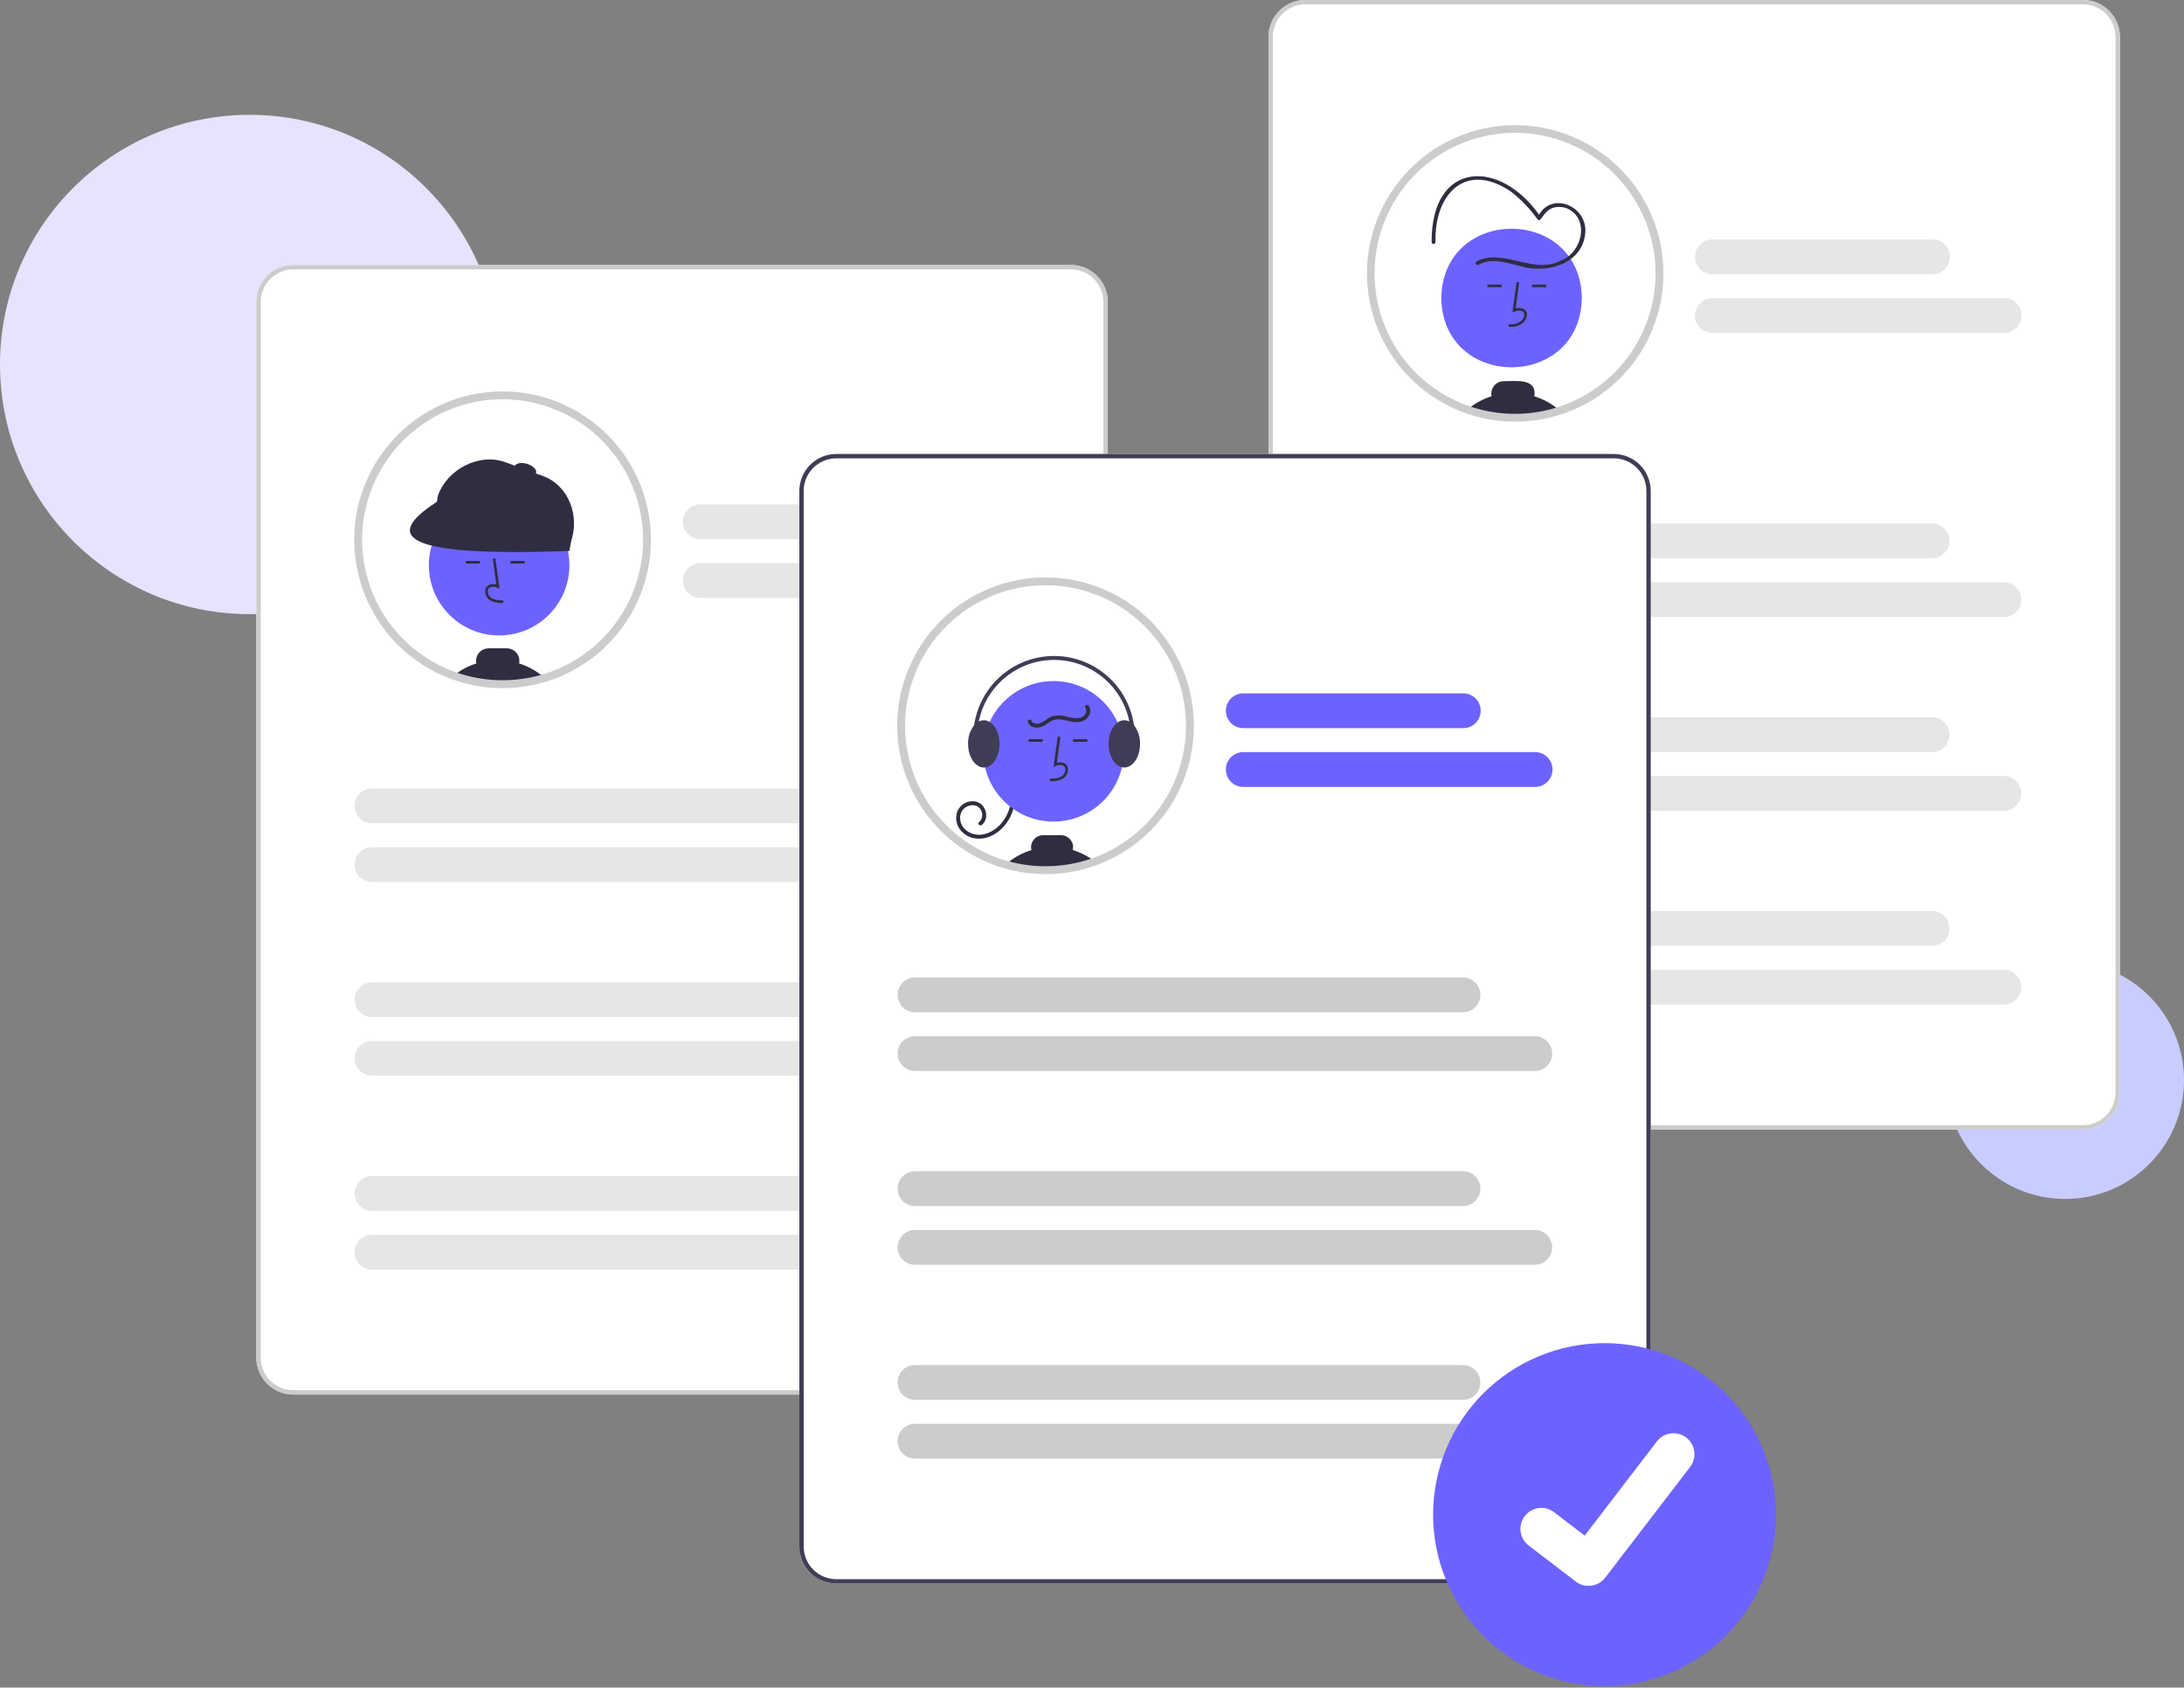
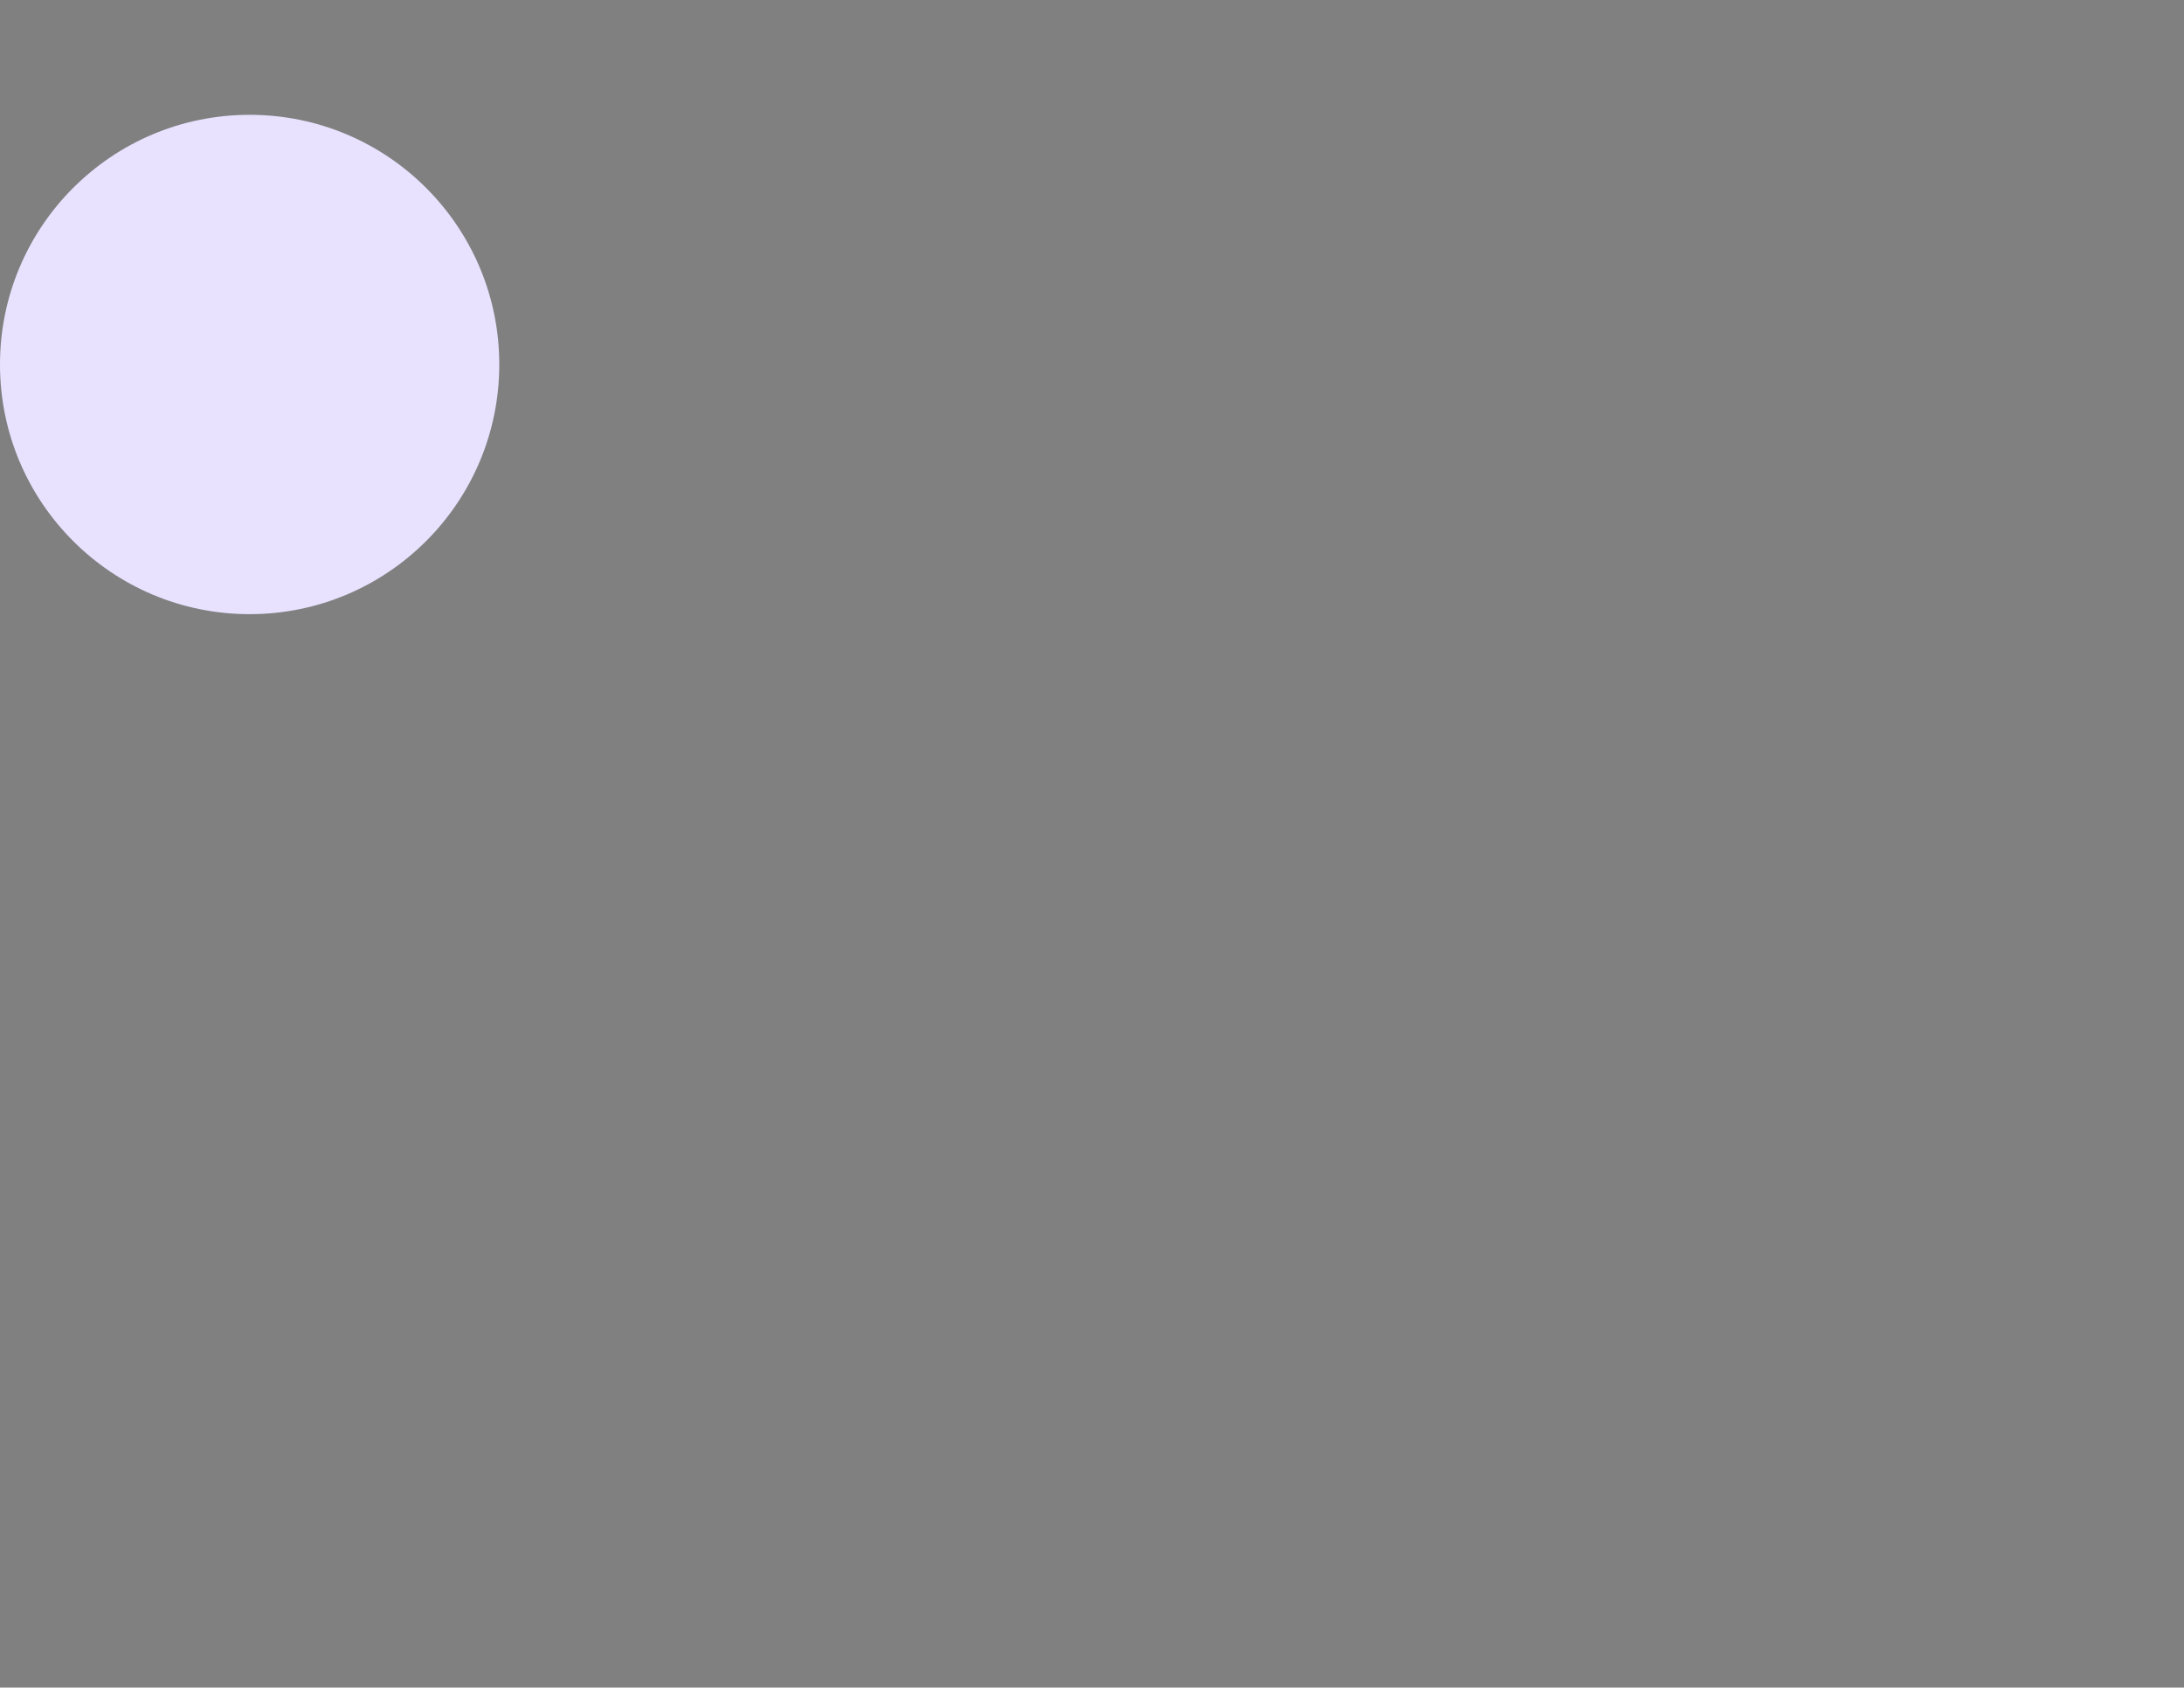
<svg xmlns="http://www.w3.org/2000/svg" width="818" height="632" viewBox="0 0 818 632" fill="none">
  <rect x="0" y="0" width="818" height="632" fill="#808080" stroke="none" />
-   <circle cx="773.5" cy="404.5" r="44.5" fill="#C9CCFF" />
  <circle cx="93.5" cy="136.5" r="93.5" fill="#E8E2FF" />
  <g clip-path="url(#clip0_1686_1555)">
    <path d="M401.072 522.252H109.848C106.181 522.248 102.666 520.789 100.074 518.197C97.481 515.604 96.023 512.089 96.019 508.423V113.073C96.023 109.407 97.481 105.892 100.074 103.299C102.666 100.707 106.181 99.248 109.848 99.244H401.072C404.739 99.248 408.254 100.707 410.846 103.299C413.439 105.892 414.897 109.407 414.901 113.073V508.423C414.897 512.089 413.439 515.604 410.846 518.197C408.254 520.789 404.739 522.248 401.072 522.252Z" fill="white" />
    <path d="M242.331 202.135C242.331 213.553 238.719 224.678 232.012 233.919C225.305 243.159 215.846 250.041 204.99 253.579C204.665 253.682 204.341 253.785 204.011 253.884C202.605 254.316 201.179 254.685 199.728 255C197.103 255.569 194.439 255.939 191.758 256.106C190.592 256.185 189.42 256.224 188.242 256.224C182.152 256.23 176.106 255.206 170.358 253.195C170.191 253.136 170.023 253.077 169.861 253.018C160.548 249.655 152.337 243.8 146.123 236.091C139.908 228.383 135.929 219.116 134.618 209.302C133.307 199.487 134.715 189.501 138.688 180.432C142.662 171.363 149.048 163.558 157.152 157.868C165.255 152.178 174.765 148.822 184.645 148.164C194.525 147.507 204.395 149.574 213.181 154.14C221.967 158.706 229.332 165.596 234.472 174.059C239.612 182.522 242.33 192.233 242.331 202.135Z" fill="white" />
    <path d="M186.947 237.971C201.481 237.971 213.263 226.189 213.263 211.655C213.263 197.12 201.481 185.338 186.947 185.338C172.412 185.338 160.63 197.12 160.63 211.655C160.63 226.189 172.412 237.971 186.947 237.971Z" fill="#6C63FF" />
    <path d="M188.482 225.834L188.51 224.851C186.68 224.8 185.067 224.685 183.855 223.8C183.512 223.535 183.229 223.198 183.027 222.814C182.825 222.43 182.708 222.007 182.684 221.573C182.663 221.308 182.703 221.042 182.801 220.795C182.9 220.548 183.054 220.328 183.251 220.15C183.709 219.872 184.233 219.723 184.769 219.719C185.304 219.714 185.831 219.854 186.294 220.123L187.108 220.496L185.547 209.093L184.573 209.226L185.9 218.926C185.357 218.725 184.772 218.662 184.198 218.745C183.625 218.827 183.081 219.052 182.616 219.399C182.304 219.672 182.059 220.013 181.9 220.396C181.741 220.779 181.673 221.194 181.701 221.608C181.73 222.19 181.886 222.759 182.158 223.275C182.43 223.791 182.811 224.241 183.275 224.594C184.832 225.732 186.856 225.789 188.482 225.834Z" fill="#2F2E41" />
    <path d="M179.755 210.062H174.458V211.046H179.755V210.062Z" fill="#2F2E41" />
    <path d="M196.473 210.062H191.177V211.046H196.473V210.062Z" fill="#2F2E41" />
    <path d="M194.423 248.446C194.493 248.123 194.529 247.793 194.531 247.462C194.529 246.224 194.036 245.037 193.161 244.161C192.285 243.286 191.098 242.793 189.86 242.791H182.976C181.737 242.792 180.549 243.285 179.674 244.16C178.798 245.036 178.305 246.224 178.304 247.462C178.304 247.795 178.34 248.126 178.412 248.451C175.814 249.27 173.357 250.485 171.13 252.055C170.697 252.355 170.269 252.68 169.861 253.019C170.024 253.078 170.191 253.137 170.358 253.196C176.106 255.207 182.152 256.231 188.242 256.225C189.422 256.225 190.594 256.186 191.758 256.107C194.439 255.94 197.103 255.57 199.729 255C201.179 254.686 202.605 254.317 204.011 253.884C201.229 251.423 197.963 249.571 194.423 248.446Z" fill="#2F2E41" />
    <path d="M193.538 255.482C192.9 255.529 192.286 255.744 191.758 256.106C194.439 255.939 197.103 255.57 199.729 255L193.538 255.482Z" fill="#2F2E41" />
    <path d="M210.813 205.403L165.096 188.678C164.606 188.499 164.207 188.133 163.988 187.659C163.768 187.186 163.745 186.645 163.924 186.155L164.079 185.424C167.65 175.664 179.484 169.522 189.244 173.092L203.312 178.239C213.072 181.809 217.314 193.366 213.743 203.126L213.336 204.232C213.157 204.722 212.79 205.12 212.317 205.34C211.844 205.56 211.303 205.582 210.813 205.403Z" fill="#2F2E41" />
    <path d="M213.276 206.331C149.555 208.682 143.987 200.676 163.402 188.086L167.521 180.507L214.727 197.717L213.276 206.331Z" fill="#2F2E41" />
    <path d="M200.782 177.039C201.134 175.869 199.627 174.381 197.416 173.717C195.206 173.052 193.128 173.463 192.777 174.633C192.425 175.803 193.932 177.291 196.142 177.955C198.353 178.62 200.43 178.21 200.782 177.039Z" fill="#2F2E41" />
    <path d="M188.242 257.7C181.986 257.707 175.774 256.654 169.87 254.588L169.357 254.405C156.989 249.935 146.607 241.224 140.058 229.82C133.508 218.416 131.216 205.059 133.588 192.124C135.961 179.189 142.844 167.515 153.014 159.177C163.184 150.84 175.981 146.38 189.13 146.59C202.279 146.8 214.928 151.668 224.826 160.326C234.724 168.984 241.23 180.873 243.187 193.877C245.145 206.881 242.427 220.158 235.516 231.347C228.605 242.535 217.95 250.91 205.446 254.982C205.096 255.093 204.767 255.198 204.433 255.298C203.037 255.727 201.555 256.113 200.041 256.442C197.343 257.027 194.604 257.407 191.848 257.579C190.664 257.659 189.448 257.7 188.242 257.7ZM188.242 149.521C175.861 149.522 163.877 153.89 154.398 161.854C144.918 169.819 138.551 180.871 136.416 193.066C134.28 205.262 136.514 217.82 142.722 228.532C148.931 239.243 158.718 247.423 170.362 251.631L170.849 251.805C176.439 253.761 182.32 254.756 188.242 254.75C189.382 254.75 190.531 254.711 191.658 254.635C194.268 254.472 196.861 254.112 199.416 253.558C200.848 253.248 202.248 252.883 203.577 252.474C203.906 252.376 204.219 252.277 204.531 252.177C216.441 248.298 226.577 240.298 233.116 229.615C239.655 218.932 242.169 206.266 240.206 193.896C238.243 181.525 231.932 170.26 222.407 162.126C212.881 153.992 200.767 149.522 188.242 149.521Z" fill="#CCCCCC" />
    <path d="M401.072 522.252H109.848C106.181 522.248 102.666 520.789 100.074 518.197C97.481 515.604 96.023 512.089 96.019 508.423V113.073C96.023 109.407 97.481 105.892 100.074 103.299C102.666 100.707 106.181 99.248 109.848 99.244H401.072C404.739 99.248 408.254 100.707 410.846 103.299C413.439 105.892 414.897 109.407 414.901 113.073V508.423C414.897 512.089 413.439 515.604 410.846 518.197C408.254 520.789 404.739 522.248 401.072 522.252ZM109.848 100.871C106.613 100.875 103.511 102.162 101.223 104.449C98.936 106.737 97.649 109.838 97.645 113.073V508.423C97.649 511.658 98.936 514.759 101.223 517.047C103.511 519.334 106.613 520.621 109.848 520.625H401.072C404.307 520.621 407.409 519.334 409.696 517.047C411.984 514.759 413.271 511.658 413.274 508.423V113.073C413.271 109.838 411.984 106.737 409.696 104.449C407.409 102.162 404.307 100.875 401.072 100.871H109.848Z" fill="#CCCCCC" />
    <path d="M344.694 201.924H262.288C260.56 201.922 258.904 201.234 257.683 200.012C256.462 198.79 255.776 197.133 255.776 195.405C255.776 193.677 256.462 192.02 257.683 190.798C258.904 189.576 260.56 188.888 262.288 188.886H344.694C345.551 188.885 346.4 189.053 347.191 189.38C347.983 189.707 348.703 190.187 349.309 190.792C349.915 191.398 350.396 192.117 350.724 192.908C351.053 193.7 351.221 194.548 351.221 195.405C351.221 196.262 351.053 197.11 350.724 197.902C350.396 198.693 349.915 199.412 349.309 200.018C348.703 200.623 347.983 201.103 347.191 201.43C346.4 201.758 345.551 201.925 344.694 201.924Z" fill="#E6E6E6" />
    <path d="M371.586 223.927H262.288C260.56 223.925 258.904 223.237 257.683 222.015C256.462 220.793 255.776 219.136 255.776 217.408C255.776 215.68 256.462 214.023 257.683 212.801C258.904 211.579 260.56 210.891 262.288 210.889H371.586C373.314 210.891 374.97 211.579 376.191 212.801C377.412 214.023 378.097 215.68 378.097 217.408C378.097 219.136 377.412 220.793 376.191 222.015C374.97 223.237 373.314 223.925 371.586 223.927Z" fill="#E6E6E6" />
    <path d="M344.574 308.316H139.333C138.476 308.317 137.628 308.149 136.836 307.822C136.044 307.495 135.324 307.015 134.718 306.409C134.112 305.804 133.631 305.085 133.303 304.293C132.975 303.502 132.806 302.653 132.806 301.797C132.806 300.94 132.975 300.091 133.303 299.3C133.631 298.508 134.112 297.789 134.718 297.184C135.324 296.578 136.044 296.098 136.836 295.771C137.628 295.444 138.476 295.276 139.333 295.277H344.574C346.302 295.279 347.958 295.967 349.179 297.19C350.4 298.412 351.086 300.069 351.086 301.797C351.086 303.524 350.4 305.181 349.179 306.404C347.958 307.626 346.302 308.314 344.574 308.316Z" fill="#E6E6E6" />
    <path d="M371.467 330.319H139.333C138.476 330.32 137.628 330.152 136.836 329.825C136.044 329.498 135.324 329.018 134.718 328.412C134.112 327.807 133.631 327.088 133.303 326.296C132.975 325.505 132.806 324.656 132.806 323.8C132.806 322.943 132.975 322.094 133.303 321.303C133.631 320.511 134.112 319.792 134.718 319.187C135.324 318.581 136.044 318.101 136.836 317.774C137.628 317.447 138.476 317.279 139.333 317.28H371.467C372.323 317.279 373.172 317.447 373.964 317.774C374.756 318.101 375.475 318.581 376.082 319.187C376.688 319.792 377.169 320.511 377.497 321.303C377.825 322.094 377.994 322.943 377.994 323.8C377.994 324.656 377.825 325.505 377.497 326.296C377.169 327.088 376.688 327.807 376.082 328.412C375.475 329.018 374.756 329.498 373.964 329.825C373.172 330.152 372.323 330.32 371.467 330.319Z" fill="#E6E6E6" />
    <path d="M344.574 380.889H139.333C137.604 380.889 135.946 380.202 134.723 378.98C133.5 377.757 132.813 376.099 132.813 374.37C132.813 372.641 133.5 370.983 134.723 369.76C135.946 368.537 137.604 367.851 139.333 367.851H344.574C346.303 367.851 347.961 368.537 349.184 369.76C350.407 370.983 351.094 372.641 351.094 374.37C351.094 376.099 350.407 377.757 349.184 378.98C347.961 380.202 346.303 380.889 344.574 380.889Z" fill="#E6E6E6" />
    <path d="M371.466 402.892H139.333C137.604 402.892 135.946 402.205 134.723 400.983C133.5 399.76 132.813 398.102 132.813 396.373C132.813 394.644 133.5 392.986 134.723 391.763C135.946 390.54 137.604 389.854 139.333 389.854H371.466C373.195 389.854 374.854 390.54 376.076 391.763C377.299 392.986 377.986 394.644 377.986 396.373C377.986 398.102 377.299 399.76 376.076 400.983C374.854 402.205 373.195 402.892 371.466 402.892Z" fill="#E6E6E6" />
    <path d="M344.574 453.462H139.333C137.604 453.462 135.946 452.776 134.723 451.553C133.5 450.33 132.813 448.672 132.813 446.943C132.813 445.214 133.5 443.556 134.723 442.333C135.946 441.111 137.604 440.424 139.333 440.424H344.574C346.303 440.424 347.961 441.111 349.184 442.333C350.407 443.556 351.094 445.214 351.094 446.943C351.094 448.672 350.407 450.33 349.184 451.553C347.961 452.776 346.303 453.462 344.574 453.462Z" fill="#E6E6E6" />
    <path d="M371.466 475.465H139.333C137.604 475.465 135.946 474.779 134.723 473.556C133.5 472.333 132.813 470.675 132.813 468.946C132.813 467.217 133.5 465.559 134.723 464.336C135.946 463.114 137.604 462.427 139.333 462.427H371.466C373.195 462.427 374.854 463.114 376.076 464.336C377.299 465.559 377.986 467.217 377.986 468.946C377.986 470.675 377.299 472.333 376.076 473.556C374.854 474.779 373.195 475.465 371.466 475.465Z" fill="#E6E6E6" />
    <path d="M780.153 423.008L488.928 423.008C485.262 423.004 481.747 421.546 479.154 418.953C476.561 416.36 475.103 412.845 475.099 409.179L475.099 13.829C475.103 10.163 476.561 6.648 479.154 4.055C481.746 1.463 485.261 0.004 488.928 0L780.152 0C783.819 0.004 787.334 1.462 789.926 4.055C792.519 6.648 793.977 10.163 793.981 13.829L793.982 409.179C793.978 412.845 792.519 416.36 789.927 418.953C787.334 421.545 783.819 423.004 780.153 423.008Z" fill="white" />
    <path d="M780.153 423.008L488.928 423.008C485.262 423.004 481.747 421.546 479.154 418.953C476.561 416.36 475.103 412.845 475.099 409.179L475.099 13.829C475.103 10.163 476.561 6.648 479.154 4.055C481.746 1.463 485.261 0.004 488.928 0L780.152 0C783.819 0.004 787.334 1.462 789.926 4.055C792.519 6.648 793.977 10.163 793.981 13.829L793.982 409.179C793.978 412.845 792.519 416.36 789.927 418.953C787.334 421.545 783.819 423.004 780.153 423.008ZM488.928 1.627C485.693 1.631 482.591 2.918 480.304 5.205C478.016 7.493 476.729 10.594 476.726 13.829L476.726 409.179C476.73 412.414 478.016 415.516 480.304 417.803C482.591 420.091 485.693 421.377 488.928 421.381L780.153 421.381C783.388 421.377 786.489 420.09 788.777 417.803C791.064 415.515 792.351 412.414 792.355 409.179L792.354 13.829C792.351 10.594 791.064 7.492 788.776 5.205C786.489 2.917 783.387 1.631 780.152 1.627L488.928 1.627Z" fill="#CCCCCC" />
-     <path d="M621.548 102.352C621.548 113.05 618.376 123.508 612.433 132.403C606.489 141.298 598.042 148.231 588.158 152.325C578.274 156.419 567.399 157.49 556.906 155.403C546.414 153.316 536.776 148.164 529.212 140.599C521.647 133.035 516.496 123.397 514.408 112.905C512.321 102.412 513.393 91.537 517.486 81.653C521.58 71.77 528.513 63.322 537.408 57.379C546.303 51.435 556.761 48.263 567.459 48.263C581.803 48.267 595.558 53.967 605.701 64.11C615.844 74.253 621.544 88.008 621.548 102.352Z" fill="white" />
    <path d="M592.457 111.607C591.867 146.2 540.41 146.195 539.824 111.606C540.415 77.014 591.872 77.019 592.457 111.607Z" fill="#6C63FF" />
    <path d="M565.097 122.344L565.069 121.361C571.847 122.266 573.307 113.865 566.471 117.006L568.032 105.603L569.006 105.736L567.679 115.436C574.876 114.365 572.214 123.327 565.097 122.344Z" fill="#2F2E41" />
    <path d="M579.121 106.573H573.824V107.557H579.121V106.573Z" fill="#2F2E41" />
    <path d="M562.403 106.573H557.106V107.557H562.403V106.573Z" fill="#2F2E41" />
    <path d="M574.672 148.402C575.704 141.434 567.547 142.811 563.229 142.743C562.533 142.745 561.846 142.902 561.219 143.203C560.591 143.504 560.039 143.942 559.602 144.484C559.164 145.025 558.854 145.658 558.692 146.335C558.53 147.012 558.521 147.716 558.666 148.397C555.325 149.43 552.23 151.137 549.574 153.413C560.767 157.316 572.93 157.451 584.206 153.796C581.457 151.328 578.204 149.487 574.672 148.402Z" fill="#2F2E41" />
    <path d="M553.768 99.16C558.645 96.341 564.56 98.504 569.598 99.686C579.156 102.624 592.56 98.945 593.722 87.559C594.932 76.969 580.446 71.068 575.816 81.607L577.164 81.431C562.148 59.115 536.029 59.962 536.201 90.642C536.145 91.589 537.62 91.586 537.676 90.641C537.123 72.562 549.088 60.203 566.001 71.822C569.779 74.779 573.11 78.266 575.89 82.175C577.652 84.15 578.034 75.648 586.465 77.875C595.743 81.469 592.716 94.755 584.423 97.672C574.176 102.907 563.078 92.757 553.024 97.885C552.862 97.988 552.746 98.149 552.7 98.335C552.655 98.521 552.684 98.717 552.78 98.882C552.877 99.048 553.034 99.169 553.218 99.221C553.402 99.272 553.6 99.251 553.768 99.16Z" fill="#2F2E41" />
    <path d="M567.459 157.917C553.49 157.905 540.04 152.629 529.79 143.139C519.54 133.65 513.243 120.646 512.156 106.72C511.069 92.795 515.271 78.971 523.924 68.006C532.577 57.041 545.046 49.74 558.843 47.561C572.64 45.382 586.752 48.483 598.363 56.247C609.975 64.01 618.234 75.866 621.492 89.449C624.75 103.032 622.769 117.344 615.942 129.53C609.116 141.717 597.947 150.883 584.663 155.199C579.107 157.006 573.301 157.923 567.459 157.917ZM567.459 49.738C557.05 49.736 546.875 52.822 538.221 58.603C529.566 64.385 522.82 72.603 518.836 82.219C514.852 91.834 513.81 102.416 515.84 112.624C517.87 122.832 522.882 132.209 530.242 139.569C537.602 146.929 546.979 151.941 557.187 153.971C567.395 156.001 577.976 154.958 587.592 150.975C597.208 146.991 605.426 140.245 611.208 131.59C616.989 122.935 620.075 112.76 620.073 102.352C620.057 88.403 614.509 75.029 604.645 65.166C594.781 55.302 581.408 49.754 567.459 49.738Z" fill="#CCCCCC" />
    <path d="M723.774 102.68L641.368 102.68C639.639 102.68 637.981 101.993 636.758 100.771C635.535 99.548 634.849 97.89 634.849 96.161C634.849 94.432 635.535 92.774 636.758 91.551C637.981 90.329 639.639 89.642 641.368 89.642L723.774 89.642C725.503 89.642 727.162 90.329 728.384 91.551C729.607 92.774 730.294 94.432 730.294 96.161C730.294 97.89 729.607 99.548 728.384 100.771C727.162 101.993 725.503 102.68 723.774 102.68Z" fill="#E6E6E6" />
    <path d="M750.667 124.683L641.368 124.683C640.511 124.684 639.663 124.516 638.871 124.189C638.079 123.862 637.359 123.382 636.753 122.777C636.147 122.171 635.666 121.452 635.338 120.661C635.01 119.869 634.841 119.021 634.841 118.164C634.841 117.307 635.01 116.459 635.338 115.667C635.666 114.876 636.147 114.157 636.753 113.551C637.359 112.946 638.079 112.466 638.871 112.139C639.663 111.811 640.511 111.644 641.368 111.645L750.667 111.645C752.396 111.645 754.054 112.331 755.277 113.554C756.499 114.777 757.186 116.435 757.186 118.164C757.186 119.893 756.499 121.551 755.277 122.774C754.054 123.996 752.396 124.683 750.667 124.683Z" fill="#E6E6E6" />
    <path d="M723.655 209.072L518.414 209.072C516.686 209.07 515.03 208.382 513.809 207.16C512.588 205.937 511.902 204.28 511.902 202.553C511.902 200.825 512.588 199.168 513.809 197.946C515.03 196.723 516.686 196.036 518.414 196.033L723.655 196.033C725.384 196.033 727.042 196.72 728.265 197.943C729.487 199.165 730.174 200.823 730.174 202.552C730.174 204.282 729.487 205.94 728.265 207.162C727.042 208.385 725.384 209.072 723.655 209.072Z" fill="#E6E6E6" />
    <path d="M750.547 231.075L518.413 231.075C517.556 231.076 516.708 230.908 515.916 230.581C515.124 230.254 514.404 229.774 513.798 229.168C513.192 228.563 512.711 227.844 512.383 227.052C512.055 226.261 511.886 225.412 511.886 224.556C511.886 223.699 512.055 222.85 512.383 222.059C512.711 221.267 513.192 220.548 513.798 219.943C514.404 219.337 515.124 218.857 515.916 218.53C516.708 218.203 517.556 218.035 518.413 218.036L750.547 218.036C752.276 218.036 753.934 218.723 755.156 219.946C756.379 221.168 757.066 222.826 757.066 224.555C757.066 226.284 756.379 227.943 755.156 229.165C753.934 230.388 752.276 231.075 750.547 231.075Z" fill="#E6E6E6" />
-     <path d="M723.655 281.645L518.414 281.645C516.686 281.643 515.03 280.955 513.809 279.733C512.588 278.511 511.902 276.854 511.902 275.126C511.902 273.398 512.588 271.741 513.809 270.519C515.03 269.297 516.686 268.609 518.414 268.607L723.655 268.606C725.384 268.606 727.042 269.293 728.265 270.516C729.488 271.739 730.174 273.397 730.174 275.126C730.174 276.855 729.488 278.513 728.265 279.736C727.042 280.958 725.384 281.645 723.655 281.645Z" fill="#E6E6E6" />
-     <path d="M750.547 303.648L518.413 303.648C517.556 303.649 516.708 303.481 515.916 303.154C515.124 302.827 514.404 302.347 513.798 301.742C513.192 301.136 512.711 300.417 512.383 299.626C512.055 298.834 511.886 297.986 511.886 297.129C511.886 296.272 512.055 295.424 512.383 294.632C512.711 293.841 513.192 293.122 513.798 292.516C514.404 291.911 515.124 291.431 515.916 291.103C516.708 290.776 517.556 290.608 518.413 290.61L750.547 290.609C752.276 290.609 753.934 291.296 755.156 292.519C756.379 293.741 757.066 295.4 757.066 297.129C757.066 298.858 756.379 300.516 755.156 301.738C753.934 302.961 752.276 303.648 750.547 303.648Z" fill="#E6E6E6" />
+     <path d="M723.655 281.645L518.414 281.645C516.686 281.643 515.03 280.955 513.809 279.733C512.588 278.511 511.902 276.854 511.902 275.126C511.902 273.398 512.588 271.741 513.809 270.519C515.03 269.297 516.686 268.609 518.414 268.607C725.384 268.606 727.042 269.293 728.265 270.516C729.488 271.739 730.174 273.397 730.174 275.126C730.174 276.855 729.488 278.513 728.265 279.736C727.042 280.958 725.384 281.645 723.655 281.645Z" fill="#E6E6E6" />
    <path d="M723.654 354.218L518.413 354.218C516.684 354.218 515.026 353.532 513.803 352.309C512.58 351.086 511.894 349.428 511.894 347.699C511.894 345.97 512.58 344.312 513.803 343.089C515.026 341.867 516.684 341.18 518.413 341.18L723.654 341.18C725.383 341.18 727.041 341.867 728.264 343.089C729.487 344.312 730.174 345.97 730.174 347.699C730.174 349.428 729.487 351.086 728.264 352.309C727.041 353.531 725.383 354.218 723.654 354.218Z" fill="#E6E6E6" />
    <path d="M750.546 376.22L518.413 376.22C516.684 376.22 515.026 375.534 513.803 374.311C512.58 373.088 511.894 371.43 511.894 369.701C511.894 367.972 512.58 366.314 513.803 365.091C515.026 363.869 516.684 363.182 518.413 363.182L750.546 363.182C752.275 363.182 753.934 363.868 755.156 365.091C756.379 366.314 757.066 367.972 757.066 369.701C757.066 371.43 756.379 373.088 755.156 374.311C753.934 375.533 752.275 376.22 750.546 376.22Z" fill="#E6E6E6" />
    <path d="M604.441 593.024H313.217C309.55 593.02 306.035 591.562 303.443 588.969C300.85 586.377 299.392 582.862 299.388 579.195V183.846C299.392 180.179 300.85 176.664 303.443 174.072C306.035 171.479 309.55 170.021 313.217 170.017H604.441C608.108 170.021 611.623 171.479 614.215 174.072C616.808 176.664 618.266 180.179 618.27 183.846V579.195C618.266 582.862 616.808 586.377 614.215 588.969C611.623 591.562 608.108 593.02 604.441 593.024Z" fill="white" />
    <path d="M337.506 271.796C337.496 278.915 338.897 285.966 341.626 292.541C344.356 299.116 348.36 305.086 353.408 310.106C353.831 310.524 354.264 310.942 354.701 311.35C357.338 313.813 360.214 316.005 363.287 317.895C363.877 318.259 364.467 318.608 365.072 318.947C368.18 320.699 371.455 322.137 374.847 323.24C375.433 323.432 376.027 323.614 376.622 323.781C387.407 326.874 398.886 326.551 409.48 322.856C409.686 322.783 409.893 322.709 410.094 322.635C419.394 319.252 427.588 313.382 433.783 305.665C439.978 297.948 443.938 288.679 445.231 278.868C446.524 269.057 445.101 259.079 441.116 250.02C437.131 240.962 430.738 233.17 422.632 227.492C414.527 221.815 405.019 218.471 395.144 217.822C385.269 217.174 375.406 219.247 366.627 223.816C357.849 228.384 350.492 235.273 345.357 243.733C340.222 252.193 337.507 261.9 337.506 271.796Z" fill="white" />
    <path d="M380.173 298.307C380.199 302.498 378.654 306.546 375.843 309.654C373.062 312.706 368.922 314.73 364.744 313.893C360.896 313.122 357.77 309.759 358.16 305.691C358.225 304.81 358.481 303.954 358.91 303.182C359.34 302.41 359.933 301.741 360.647 301.221C361.362 300.702 362.181 300.345 363.048 300.174C363.915 300.004 364.809 300.025 365.667 300.235C369.322 301.184 370.778 306.451 367.732 308.924C367.002 309.517 365.952 308.479 366.689 307.881C367.144 307.465 367.487 306.941 367.688 306.358C367.888 305.775 367.938 305.152 367.835 304.544C367.732 303.936 367.478 303.364 367.096 302.88C366.714 302.397 366.217 302.016 365.651 301.774C364.982 301.56 364.273 301.501 363.578 301.601C362.883 301.701 362.22 301.958 361.639 302.353C361.058 302.747 360.574 303.269 360.224 303.878C359.875 304.487 359.668 305.167 359.62 305.868C359.379 309.297 362.006 311.88 365.228 312.488C368.713 313.146 372.169 311.362 374.53 308.9C377.237 306.041 378.731 302.244 378.697 298.307C378.704 298.116 378.784 297.934 378.922 297.801C379.06 297.668 379.243 297.594 379.435 297.594C379.626 297.594 379.81 297.668 379.948 297.801C380.086 297.934 380.166 298.116 380.173 298.307Z" fill="#2F2E41" />
    <path d="M394.577 307.685C409.112 307.685 420.894 295.903 420.894 281.368C420.894 266.834 409.112 255.052 394.577 255.052C380.043 255.052 368.261 266.834 368.261 281.368C368.261 295.903 380.043 307.685 394.577 307.685Z" fill="#6C63FF" />
    <path d="M393.23 292.597L393.203 291.614C395.033 291.563 396.646 291.448 397.858 290.563C398.201 290.297 398.484 289.961 398.686 289.577C398.888 289.193 399.005 288.769 399.029 288.336C399.05 288.071 399.01 287.805 398.912 287.558C398.813 287.311 398.659 287.09 398.462 286.913C398.004 286.635 397.48 286.486 396.944 286.481C396.409 286.476 395.882 286.616 395.419 286.886L394.605 287.259L396.166 275.855L397.14 275.989L395.813 285.689C396.356 285.487 396.941 285.425 397.515 285.508C398.088 285.59 398.632 285.815 399.097 286.161C399.409 286.434 399.654 286.776 399.813 287.159C399.972 287.542 400.04 287.957 400.011 288.37C399.983 288.953 399.827 289.522 399.555 290.038C399.283 290.554 398.902 291.004 398.438 291.357C396.88 292.495 394.857 292.551 393.23 292.597Z" fill="#2F2E41" />
    <path d="M407.256 276.825H401.959V277.809H407.256V276.825Z" fill="#2F2E41" />
    <path d="M390.537 276.825H385.24V277.809H390.537V276.825Z" fill="#2F2E41" />
    <path d="M376.622 323.781C387.407 326.874 398.885 326.551 409.479 322.856C409.686 322.783 409.892 322.709 410.094 322.635C407.597 320.709 404.774 319.25 401.759 318.328C401.972 317.571 401.969 316.771 401.749 316.016C401.451 315.06 400.852 314.226 400.041 313.638C399.23 313.049 398.252 312.739 397.25 312.751H390.838C389.838 312.738 388.861 313.048 388.052 313.635C387.242 314.223 386.645 315.057 386.349 316.012C386.129 316.767 386.125 317.57 386.339 318.328C383.683 319.141 381.174 320.371 378.904 321.971C378.446 322.291 378.004 322.625 377.576 322.974C377.252 323.235 376.932 323.505 376.622 323.781Z" fill="#2F2E41" />
    <path d="M415.193 278.577C415.193 283.012 417.377 286.69 420.214 287.329C420.503 287.394 420.798 287.427 421.094 287.428C424.344 287.428 426.995 283.459 426.995 278.577C427.068 276.059 426.265 273.595 424.723 271.604C424.243 271.023 423.653 270.544 422.987 270.193C422.403 269.888 421.753 269.727 421.094 269.726C420.188 269.737 419.309 270.033 418.581 270.571C416.58 271.987 415.193 275.041 415.193 278.577Z" fill="#3F3D56" />
    <path d="M362.579 278.577C362.579 282.392 364.191 285.648 366.453 286.892C367.073 287.239 367.77 287.423 368.479 287.428C368.637 287.428 368.795 287.418 368.951 287.398C371.98 287.039 374.38 283.223 374.38 278.577C374.38 274.854 372.841 271.663 370.667 270.36C370.01 269.952 369.253 269.732 368.479 269.726C367.82 269.727 367.171 269.888 366.586 270.193C365.918 270.545 365.327 271.027 364.845 271.609C363.308 273.6 362.507 276.062 362.579 278.577Z" fill="#3F3D56" />
    <path d="M366.822 286.043C366.939 286.043 367.054 286.015 367.158 285.961C367.263 285.908 367.353 285.83 367.421 285.735C367.489 285.64 367.534 285.53 367.551 285.414C367.568 285.298 367.558 285.18 367.521 285.069C366.111 280.877 365.687 276.417 366.282 272.034C366.876 267.651 368.473 263.465 370.949 259.8C373.424 256.135 376.711 253.09 380.555 250.902C384.399 248.714 388.695 247.442 393.11 247.184C397.525 246.927 401.941 247.691 406.013 249.417C410.084 251.143 413.704 253.785 416.588 257.137C419.473 260.489 421.547 264.462 422.647 268.745C423.747 273.029 423.844 277.509 422.932 281.836C422.892 282.028 422.929 282.227 423.036 282.39C423.143 282.554 423.31 282.668 423.502 282.709C423.693 282.749 423.892 282.712 424.056 282.605C424.22 282.499 424.335 282.332 424.375 282.141C425.335 277.591 425.233 272.881 424.077 268.377C422.921 263.873 420.741 259.696 417.708 256.171C414.675 252.647 410.87 249.869 406.589 248.054C402.308 246.239 397.665 245.436 393.023 245.707C388.381 245.978 383.864 247.315 379.823 249.616C375.782 251.917 372.326 255.118 369.723 258.972C367.121 262.826 365.442 267.228 364.818 271.836C364.193 276.444 364.64 281.133 366.123 285.541C366.172 285.687 366.266 285.814 366.392 285.904C366.517 285.994 366.667 286.043 366.822 286.043Z" fill="#3F3D56" />
    <path d="M407.797 264.318C408.233 265.031 408.415 265.871 408.311 266.7C408.208 267.53 407.826 268.3 407.227 268.884C405.798 270.479 403.52 270.58 401.542 270.284C399.322 269.952 396.968 268.912 394.72 269.612C392.805 270.21 391.438 271.947 389.448 272.383C387.684 272.77 385.573 272.258 384.955 270.377C384.657 269.473 386.081 269.086 386.377 269.985C386.777 271.202 388.506 271.178 389.495 270.841C391.082 270.3 392.305 268.986 393.865 268.359C395.724 267.783 397.714 267.788 399.57 268.374C401.335 268.772 403.365 269.361 405.123 268.619C406.424 268.069 407.459 266.339 406.523 265.062C405.961 264.296 407.241 263.559 407.797 264.318Z" fill="#2F2E41" />
    <path d="M391.596 327.36C386.392 327.365 381.214 326.637 376.214 325.198C375.626 325.033 375.009 324.845 374.388 324.642C370.904 323.507 367.541 322.031 364.348 320.232C363.75 319.897 363.149 319.542 362.513 319.15C359.357 317.209 356.402 314.957 353.694 312.428C353.247 312.011 352.805 311.583 352.372 311.156C343.855 302.664 338.323 291.638 336.608 279.734C334.893 267.83 337.087 255.69 342.86 245.14C348.633 234.589 357.674 226.197 368.625 221.223C379.575 216.25 391.844 214.964 403.588 217.559C415.331 220.153 425.916 226.489 433.751 235.613C441.587 244.738 446.25 256.158 447.04 268.159C447.831 280.16 444.705 292.094 438.134 302.167C431.563 312.24 421.901 319.909 410.599 324.021C410.396 324.095 410.186 324.17 409.976 324.245C404.069 326.314 397.854 327.367 391.596 327.36ZM391.596 219.181C381.182 219.182 371.003 222.272 362.347 228.061C353.691 233.85 346.948 242.077 342.97 251.701C338.993 261.325 337.961 271.912 340.004 282.123C342.048 292.334 347.075 301.709 354.45 309.061C354.858 309.464 355.281 309.872 355.708 310.271C358.273 312.667 361.071 314.799 364.06 316.638C364.662 317.009 365.229 317.343 365.794 317.66C368.818 319.364 372.003 320.763 375.303 321.837C375.887 322.028 376.464 322.204 377.021 322.36C387.515 325.372 398.684 325.058 408.992 321.464L409.588 321.249C421.212 317.018 430.975 308.826 437.16 298.113C443.345 287.4 445.559 274.85 443.411 262.667C441.264 250.484 434.892 239.448 425.417 231.495C415.941 223.543 403.966 219.183 391.596 219.181Z" fill="#CCCCCC" />
    <path d="M604.441 593.024H313.217C309.55 593.02 306.035 591.562 303.443 588.969C300.85 586.377 299.392 582.862 299.388 579.195V183.846C299.392 180.179 300.85 176.664 303.443 174.072C306.035 171.479 309.55 170.021 313.217 170.017H604.441C608.108 170.021 611.623 171.479 614.215 174.072C616.808 176.664 618.266 180.179 618.27 183.846V579.195C618.266 582.862 616.808 586.377 614.215 588.969C611.623 591.562 608.108 593.02 604.441 593.024ZM313.217 171.644C309.982 171.647 306.88 172.934 304.593 175.222C302.305 177.509 301.018 180.611 301.015 183.846V579.195C301.018 582.43 302.305 585.532 304.593 587.819C306.88 590.107 309.982 591.394 313.217 591.397H604.441C607.676 591.394 610.778 590.107 613.065 587.819C615.353 585.532 616.64 582.43 616.643 579.195V183.846C616.64 180.611 615.353 177.509 613.065 175.222C610.778 172.934 607.676 171.647 604.441 171.644H313.217Z" fill="#3F3D56" />
    <path d="M548.063 272.697H465.657C463.928 272.697 462.27 272.01 461.047 270.787C459.825 269.565 459.138 267.907 459.138 266.178C459.138 264.448 459.825 262.79 461.047 261.568C462.27 260.345 463.928 259.658 465.657 259.658H548.063C549.793 259.658 551.451 260.345 552.673 261.568C553.896 262.79 554.583 264.448 554.583 266.178C554.583 267.907 553.896 269.565 552.673 270.787C551.451 272.01 549.793 272.697 548.063 272.697Z" fill="#6C63FF" />
    <path d="M574.956 294.7H465.657C463.928 294.7 462.27 294.013 461.047 292.79C459.825 291.568 459.138 289.909 459.138 288.18C459.138 286.451 459.825 284.793 461.047 283.571C462.27 282.348 463.928 281.661 465.657 281.661H574.956C576.685 281.661 578.343 282.348 579.565 283.571C580.788 284.793 581.475 286.451 581.475 288.18C581.475 289.909 580.788 291.568 579.565 292.79C578.343 294.013 576.685 294.7 574.956 294.7Z" fill="#6C63FF" />
-     <path d="M547.943 379.088H342.702C340.973 379.088 339.315 378.402 338.092 377.179C336.869 375.956 336.183 374.298 336.183 372.569C336.183 370.84 336.869 369.182 338.092 367.959C339.315 366.737 340.973 366.05 342.702 366.05H547.943C549.672 366.05 551.331 366.737 552.553 367.959C553.776 369.182 554.463 370.84 554.463 372.569C554.463 374.298 553.776 375.956 552.553 377.179C551.331 378.402 549.672 379.088 547.943 379.088Z" fill="#CCCCCC" />
    <path d="M574.835 401.091H342.702C340.973 401.091 339.315 400.404 338.092 399.182C336.869 397.959 336.183 396.301 336.183 394.572C336.183 392.843 336.869 391.185 338.092 389.962C339.315 388.74 340.973 388.053 342.702 388.053H574.835C576.564 388.053 578.223 388.74 579.445 389.962C580.668 391.185 581.355 392.843 581.355 394.572C581.355 396.301 580.668 397.959 579.445 399.182C578.223 400.404 576.564 401.091 574.835 401.091Z" fill="#CCCCCC" />
    <path d="M547.944 451.662H342.703C340.975 451.66 339.319 450.972 338.098 449.749C336.877 448.527 336.191 446.87 336.191 445.142C336.191 443.415 336.877 441.758 338.098 440.535C339.319 439.313 340.975 438.625 342.703 438.623H547.944C549.673 438.623 551.331 439.31 552.554 440.533C553.777 441.755 554.463 443.413 554.463 445.142C554.463 446.871 553.777 448.53 552.554 449.752C551.331 450.975 549.673 451.662 547.944 451.662Z" fill="#CCCCCC" />
    <path d="M574.836 473.665H342.703C340.975 473.662 339.319 472.975 338.098 471.752C336.877 470.53 336.191 468.873 336.191 467.145C336.191 465.418 336.877 463.761 338.098 462.538C339.319 461.316 340.975 460.628 342.703 460.626H574.836C576.565 460.626 578.223 461.313 579.446 462.535C580.669 463.758 581.355 465.416 581.355 467.145C581.355 468.874 580.669 470.533 579.446 471.755C578.223 472.978 576.565 473.665 574.836 473.665Z" fill="#CCCCCC" />
    <path d="M547.943 524.235H342.702C340.973 524.235 339.315 523.548 338.092 522.325C336.869 521.103 336.183 519.445 336.183 517.716C336.183 515.987 336.869 514.328 338.092 513.106C339.315 511.883 340.973 511.196 342.702 511.196H547.943C549.672 511.196 551.331 511.883 552.553 513.106C553.776 514.328 554.463 515.987 554.463 517.716C554.463 519.445 553.776 521.103 552.553 522.325C551.331 523.548 549.672 524.235 547.943 524.235Z" fill="#CCCCCC" />
    <path d="M574.835 546.238H342.702C340.973 546.238 339.315 545.551 338.092 544.328C336.869 543.106 336.183 541.448 336.183 539.719C336.183 537.989 336.869 536.331 338.092 535.109C339.315 533.886 340.973 533.199 342.702 533.199H574.835C576.564 533.199 578.223 533.886 579.445 535.109C580.668 536.331 581.355 537.989 581.355 539.719C581.355 541.448 580.668 543.106 579.445 544.328C578.223 545.551 576.564 546.238 574.835 546.238Z" fill="#CCCCCC" />
    <path d="M601.062 503C592.621 502.991 584.261 504.645 576.46 507.869C568.659 511.092 561.569 515.822 555.597 521.788C549.625 527.753 544.888 534.837 541.655 542.635C538.423 550.432 536.759 558.79 536.759 567.231C536.759 575.672 538.423 584.031 541.655 591.828C544.887 599.626 549.625 606.71 555.597 612.675C561.569 618.641 568.658 623.371 576.459 626.594C584.261 629.818 592.621 631.473 601.062 631.463C618.077 631.433 634.386 624.653 646.408 612.61C658.429 600.568 665.181 584.247 665.181 567.232C665.181 550.216 658.429 533.896 646.408 521.853C634.386 509.811 618.078 503.03 601.062 503Z" fill="#6C63FF" />
    <path d="M594.968 593.907C593.277 593.91 591.631 593.363 590.278 592.349L590.194 592.286L572.53 578.774C570.88 577.507 569.801 575.636 569.529 573.573C569.258 571.51 569.816 569.424 571.082 567.773C572.348 566.121 574.218 565.04 576.28 564.767C578.343 564.493 580.43 565.05 582.082 566.315L593.523 575.088L620.559 539.817C621.186 538.999 621.968 538.313 622.86 537.797C623.752 537.281 624.737 536.947 625.759 536.812C626.78 536.677 627.818 536.744 628.814 537.011C629.809 537.277 630.742 537.737 631.56 538.363L631.562 538.365L631.395 538.598L631.567 538.365C633.217 539.633 634.296 541.504 634.568 543.567C634.84 545.629 634.283 547.716 633.018 549.368L601.218 590.837C600.482 591.792 599.536 592.565 598.454 593.096C597.371 593.627 596.18 593.902 594.975 593.898L594.968 593.907Z" fill="white" />
  </g>
  <defs>
    <clipPath id="clip0_1686_1555">
-       <rect width="697.963" height="631.463" fill="white" transform="translate(96.019)" />
-     </clipPath>
+       </clipPath>
  </defs>
</svg>